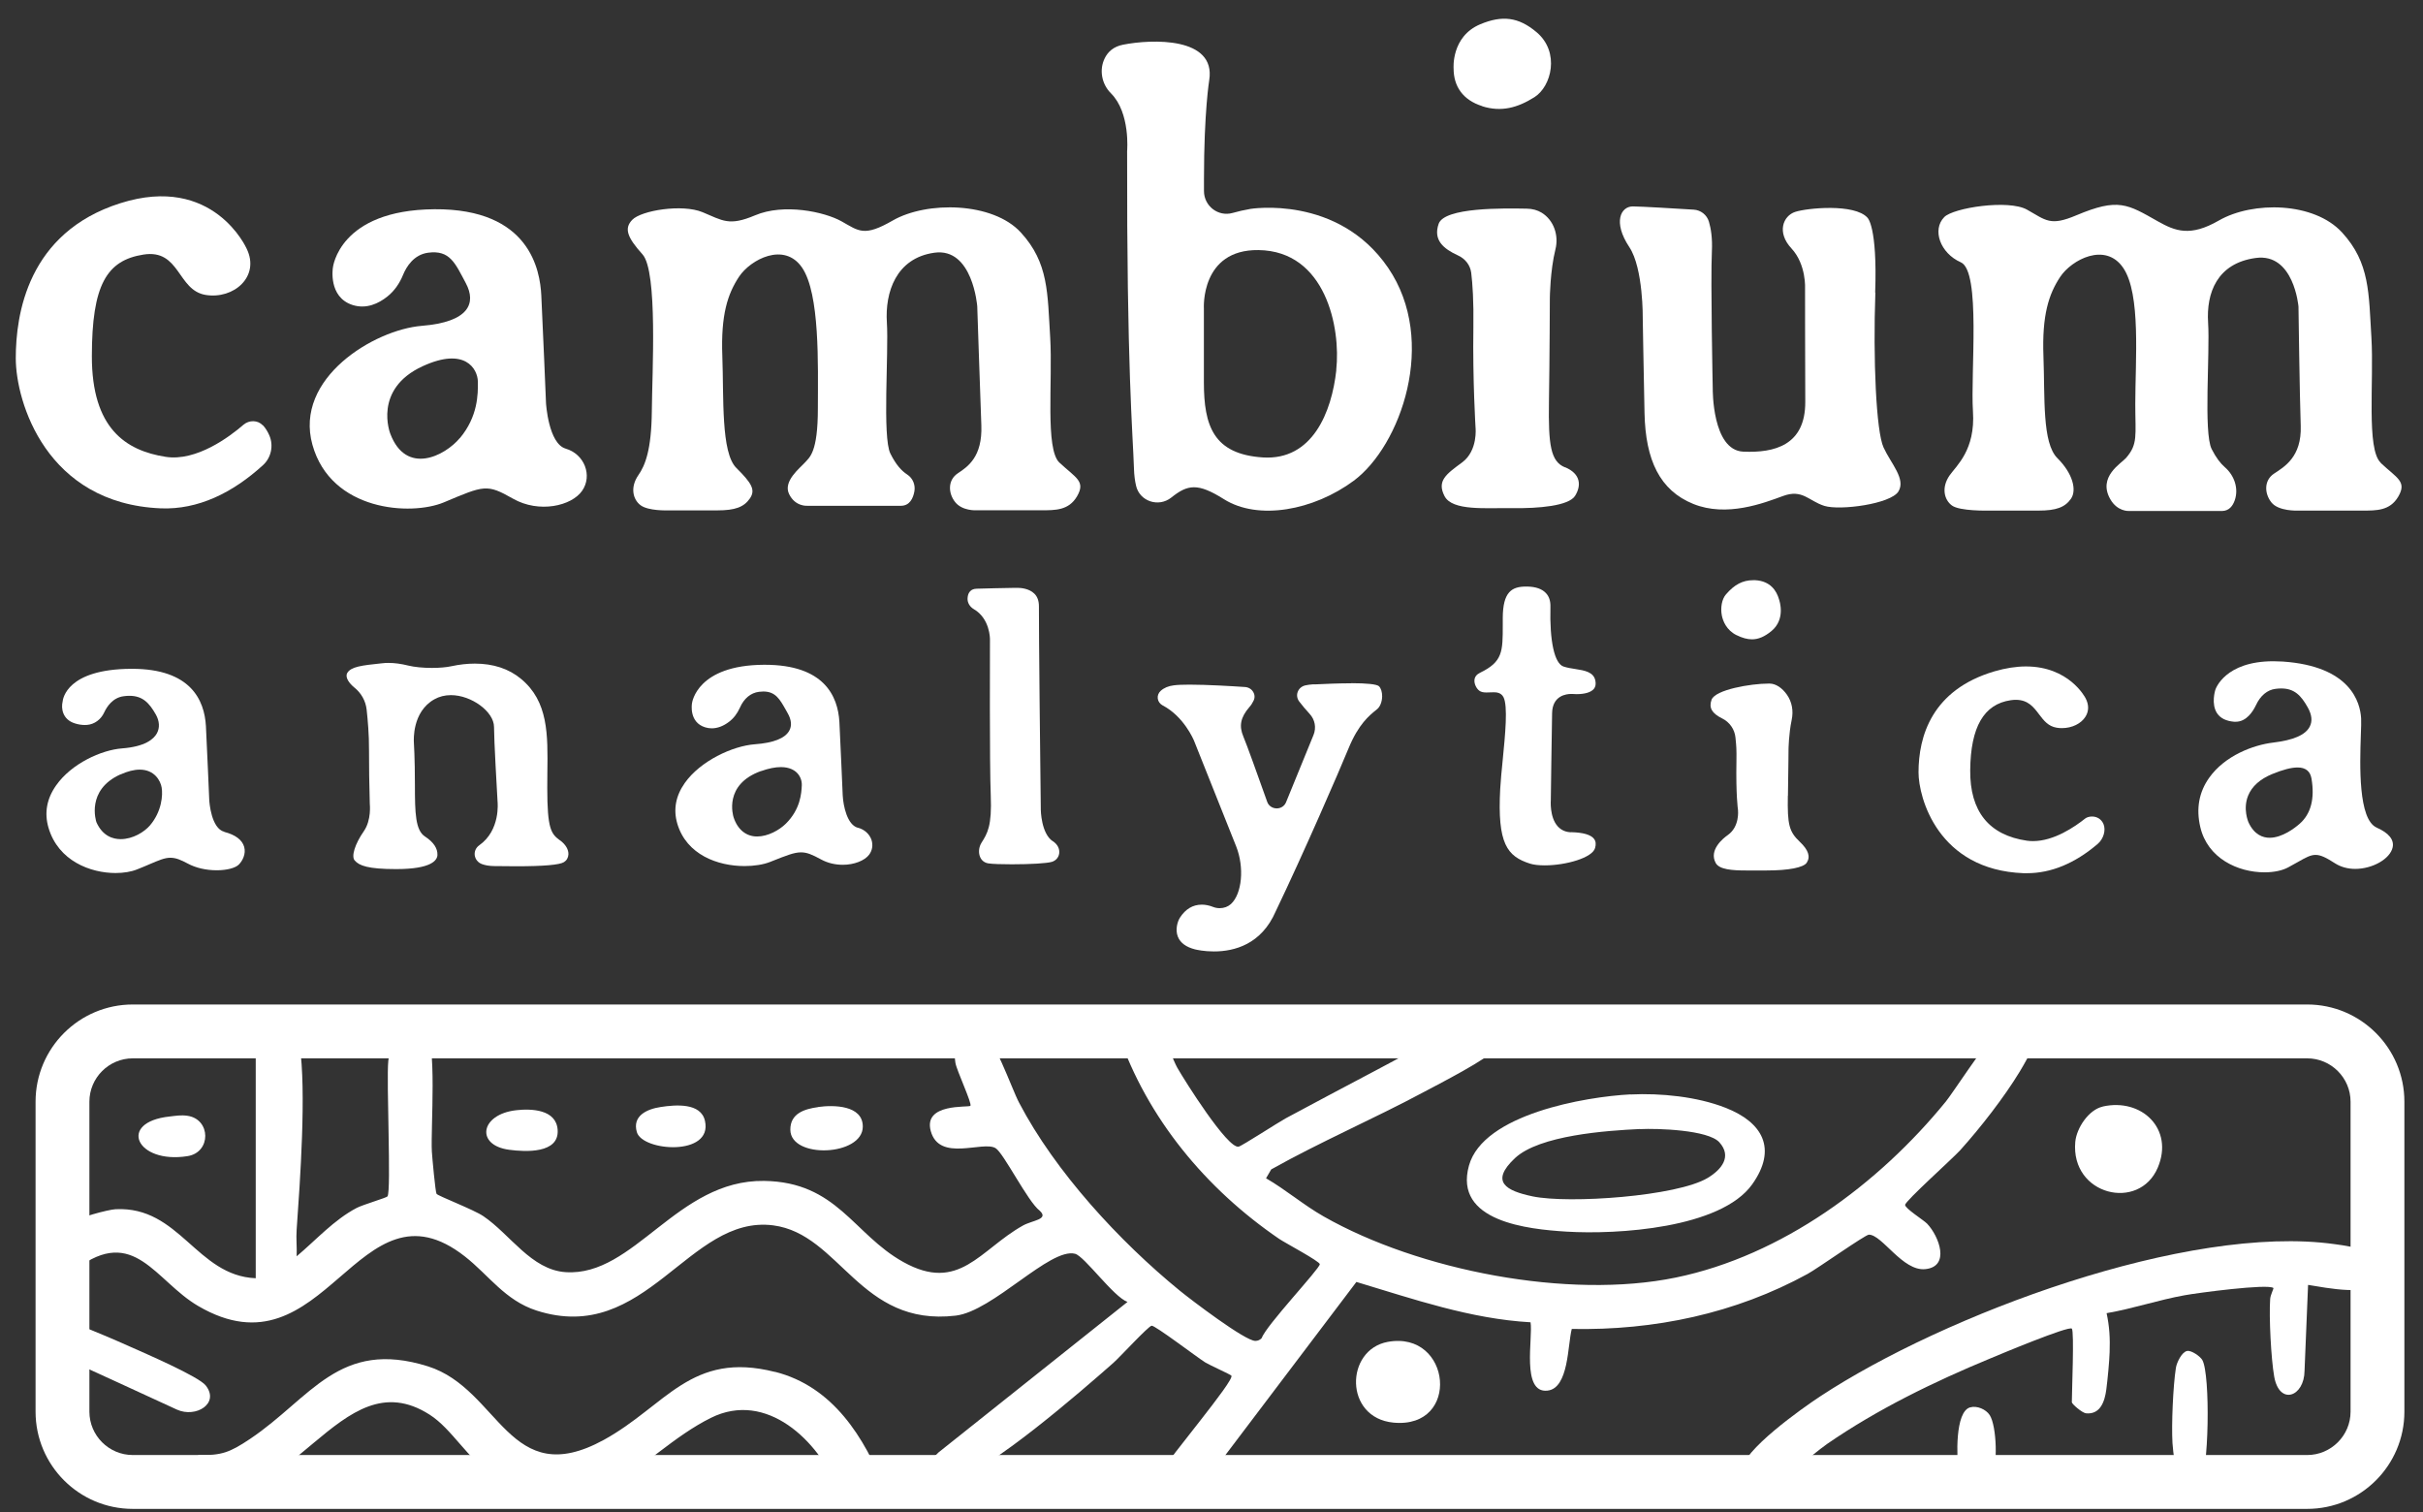
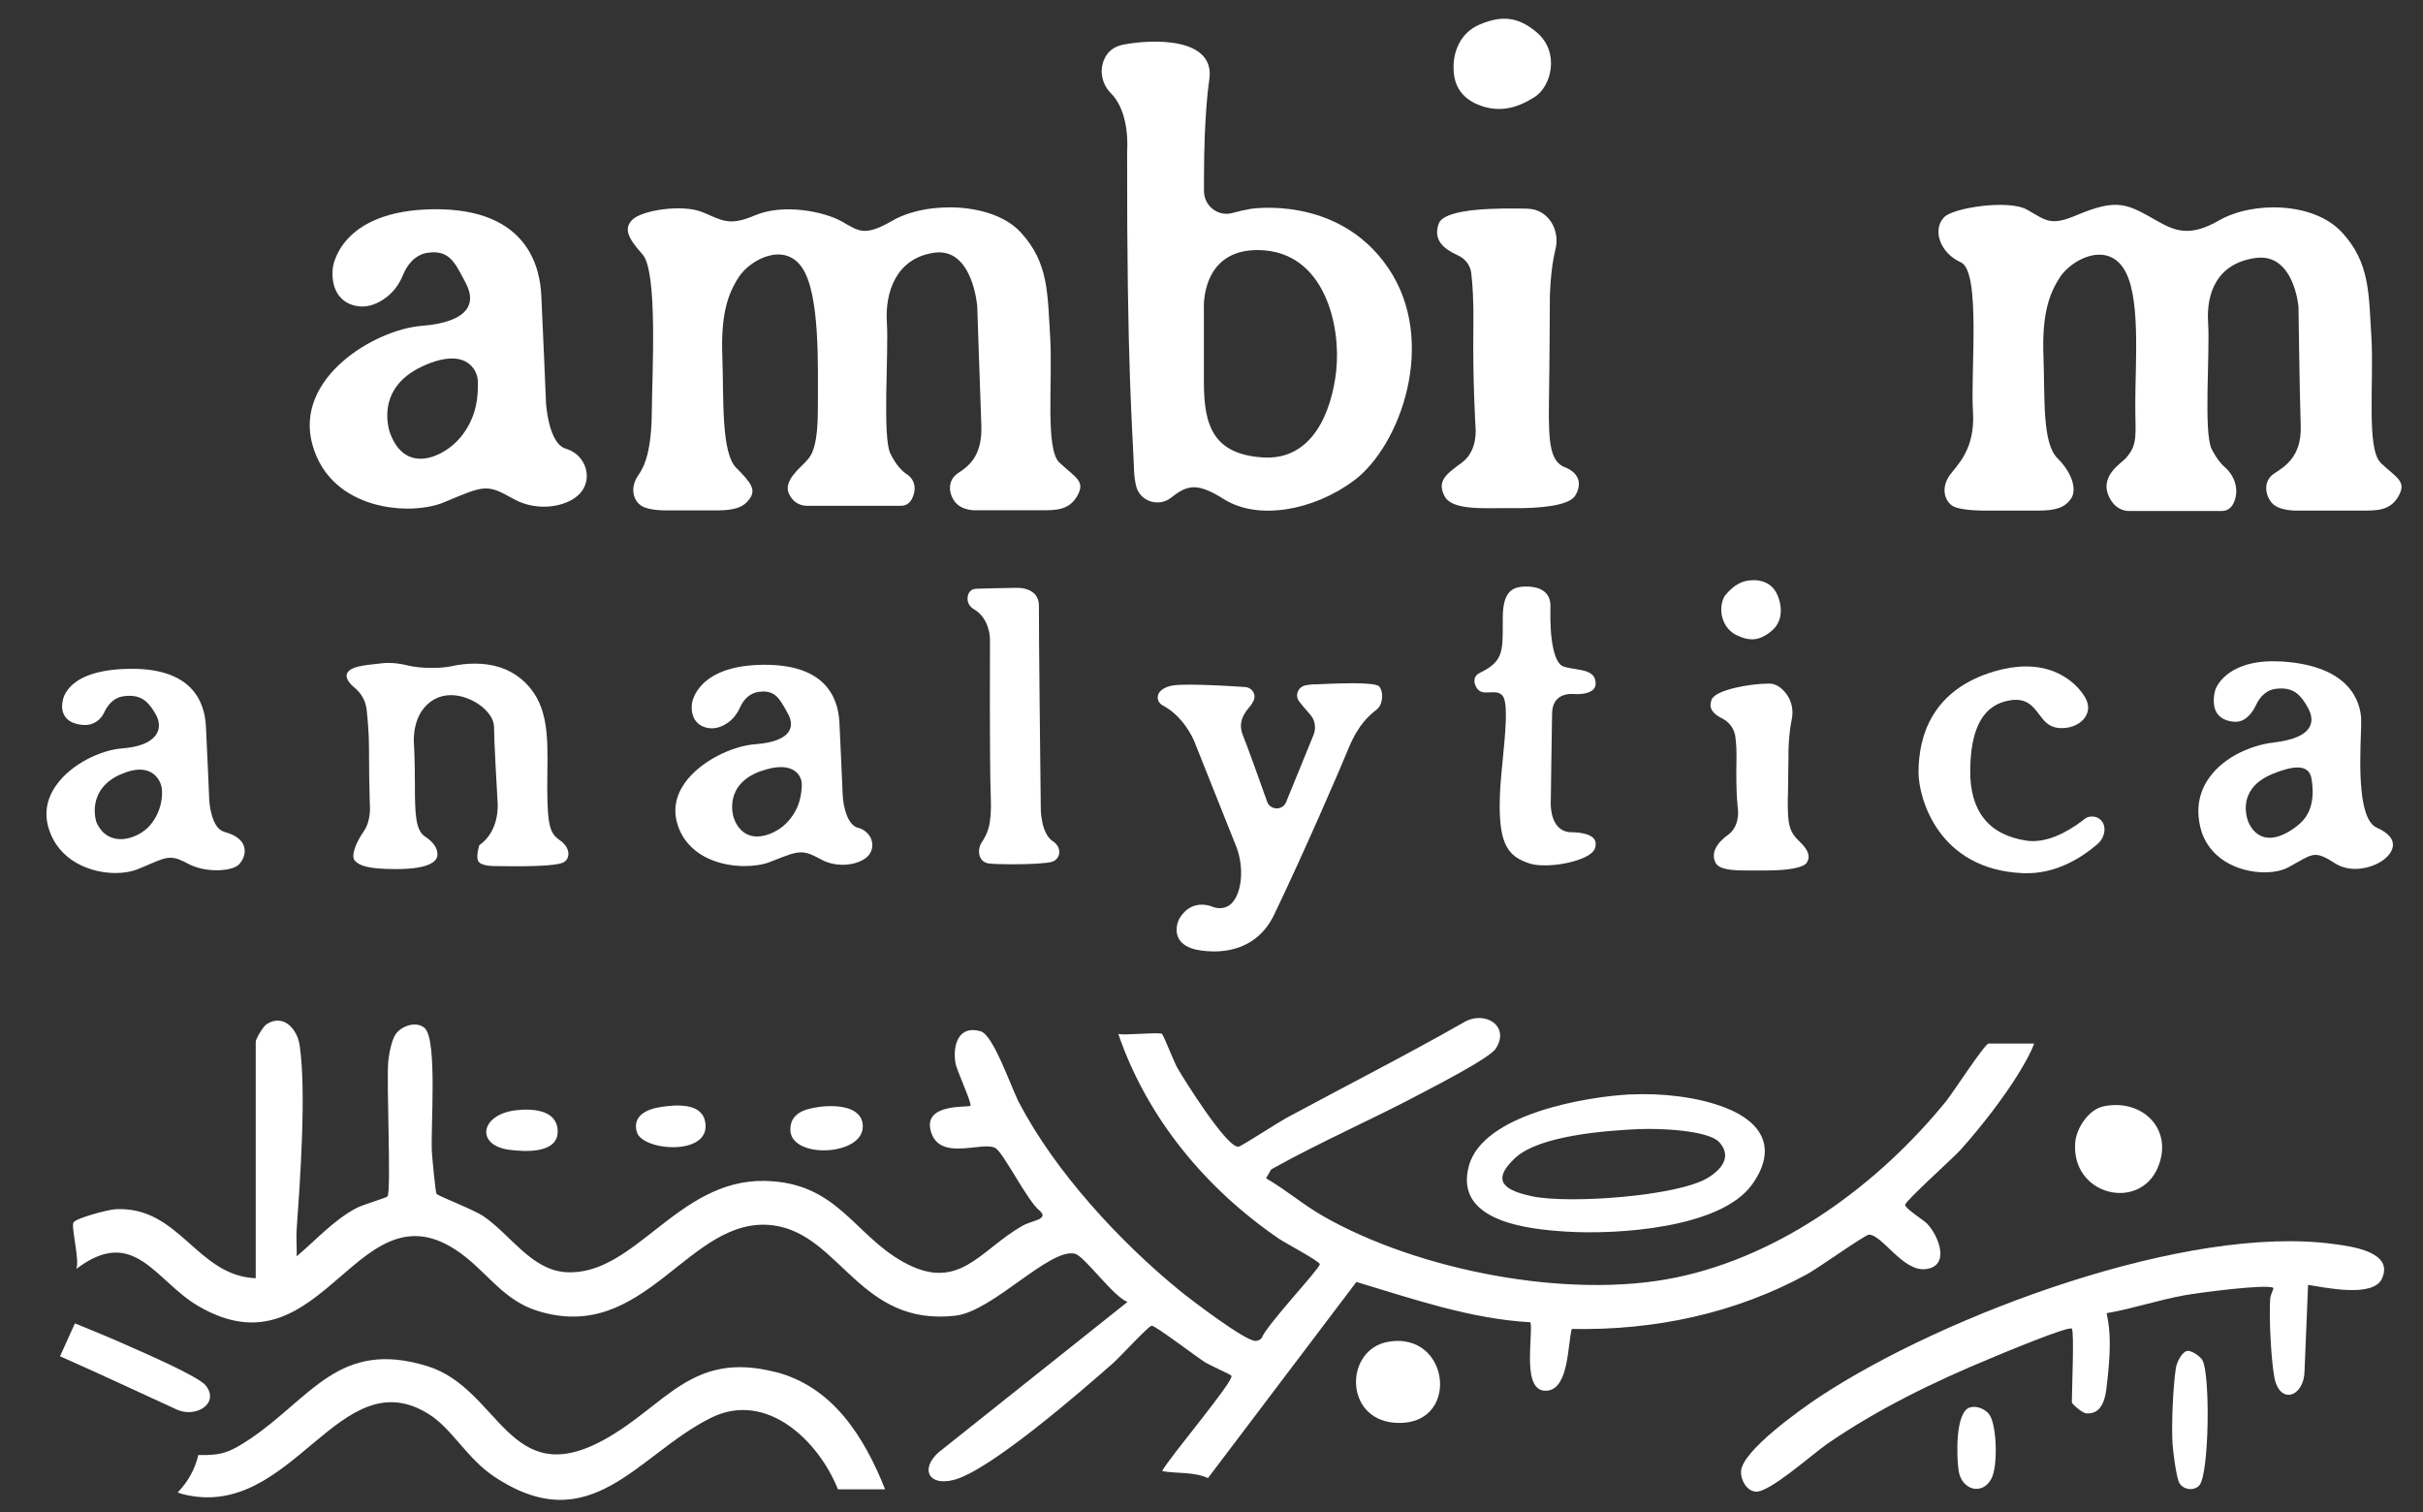
<svg xmlns="http://www.w3.org/2000/svg" width="125" height="78" viewBox="0 0 125 78" fill="none">
  <rect x="0" y="0" width="125" height="78" fill="#333333" stroke="none" />
  <g clip-path="url(#clip0_1409_4801)">
    <path d="M59.95 53.35C60.031 53.4 60.551 54.759 60.733 55.077C61.102 55.724 63.329 59.274 63.9 59.153C64.071 59.117 65.935 57.905 66.334 57.688C69.389 56.037 72.485 54.466 75.501 52.749C76.586 52.092 77.92 52.916 77.172 54.087C76.854 54.587 74.152 55.961 73.435 56.345C70.849 57.729 68.142 58.89 65.582 60.325L65.314 60.784C66.344 61.38 67.248 62.163 68.288 62.754C73.198 65.547 80.915 67.047 86.455 65.905C91.935 64.774 96.914 61.087 100.389 56.819C100.733 56.395 102.399 53.835 102.586 53.835H104.94C104.768 54.309 104.46 54.84 104.197 55.279C103.389 56.612 102.172 58.173 101.126 59.335C100.743 59.759 98.283 61.961 98.283 62.158C98.283 62.345 99.233 62.936 99.419 63.127C100.041 63.784 100.621 65.34 99.323 65.471C98.157 65.592 97.101 63.693 96.414 63.693C96.228 63.693 93.768 65.436 93.253 65.718C89.516 67.764 85.349 68.638 81.086 68.557C80.869 69.37 80.94 71.622 79.829 71.739C78.47 71.885 79.091 69.011 78.96 68.213C75.854 68.037 72.92 67.016 69.975 66.132L62.319 76.249C61.556 75.91 60.748 76.031 59.955 75.89C60.228 75.294 63.708 71.208 63.526 70.966C63.48 70.905 62.405 70.425 62.178 70.284C61.763 70.026 59.571 68.355 59.41 68.39C59.228 68.425 57.768 70.016 57.435 70.309C55.809 71.744 51.061 75.87 49.208 76.344C47.875 76.683 47.476 75.764 48.425 74.92L58.167 67.163C57.44 66.9 55.95 64.804 55.46 64.678C54.167 64.35 51.228 67.643 49.304 67.87C44.349 68.456 43.349 63.663 39.89 63.213C35.516 62.648 33.334 69.43 27.678 67.607C26.052 67.082 25.218 65.784 23.986 64.819C18.456 60.476 16.804 71.228 10.219 67.37C8.006 66.072 6.921 63.193 3.936 65.461C4.123 65.011 3.648 63.264 3.794 63.057C3.956 62.83 5.577 62.4 5.961 62.38C9.274 62.213 10.133 65.814 13.193 65.941V53.739C13.193 53.592 13.582 52.946 13.749 52.84C14.617 52.274 15.329 53.077 15.456 53.91C15.814 56.289 15.481 60.936 15.304 63.436C15.269 63.89 15.325 64.355 15.304 64.809C16.309 63.966 17.218 62.936 18.4 62.314C18.729 62.143 19.946 61.789 19.991 61.718C20.193 61.431 19.925 55.759 20.032 54.729C20.072 54.35 20.203 53.643 20.42 53.34C20.728 52.905 21.521 52.653 21.925 53.052C22.567 53.693 22.213 58.213 22.279 59.405C22.299 59.729 22.461 61.496 22.521 61.587C22.597 61.698 24.43 62.395 24.936 62.739C26.324 63.678 27.405 65.506 29.178 65.627C32.728 65.865 34.92 60.855 39.42 60.92C43.183 60.976 44.016 63.663 46.597 65.102C49.486 66.713 50.546 64.471 52.769 63.224C53.263 62.946 54.132 62.915 53.637 62.456C53.021 61.991 51.779 59.481 51.359 59.229C50.698 58.835 48.46 59.966 48.016 58.345C47.622 56.895 49.955 57.143 50.061 57.047C50.167 56.951 49.344 55.198 49.289 54.83C49.142 53.895 49.46 52.865 50.597 53.203C51.258 53.4 52.172 56.128 52.577 56.89C54.44 60.451 57.758 64.047 60.864 66.582C61.435 67.047 64.238 69.183 64.763 69.173C64.895 69.173 65.006 69.122 65.092 69.026C65.304 68.39 68.081 65.456 68.087 65.218C68.087 65.067 66.294 64.117 65.99 63.91C62.213 61.33 59.182 57.688 57.693 53.34C58.081 53.421 59.799 53.229 59.965 53.34L59.95 53.35Z" fill="white" />
    <path d="M3.865 68.269L3.097 69.966C5.117 70.859 7.117 71.799 9.127 72.718C10.107 73.162 11.35 72.4 10.612 71.471C10.244 71.006 7.471 69.809 6.723 69.476C5.779 69.051 4.824 68.657 3.865 68.269Z" fill="white" />
    <path d="M39.976 70.773C35.652 69.678 34.359 72.516 31.152 74.279C26.248 76.965 25.789 71.657 22.077 70.486C17.496 69.046 16.041 72.122 12.91 74.223C11.835 74.945 11.41 75.087 10.233 75.061C10.047 75.819 9.703 76.43 9.168 76.991C9.269 77.031 9.365 77.061 9.441 77.082C15.112 78.501 17.491 69.981 22.168 72.981C23.319 73.718 24.107 75.243 25.471 76.157C30.496 79.526 32.88 75.026 36.678 73.142C39.546 71.718 42.233 74.334 43.228 76.829H45.662C44.592 74.147 42.976 71.526 39.981 70.769L39.976 70.773Z" fill="white" />
    <path d="M106.884 68.541C106.732 68.38 103.147 69.88 102.667 70.082C99.763 71.284 96.849 72.703 94.263 74.486C93.52 74.996 91.273 77.016 90.571 76.95C90.091 76.905 89.793 76.334 89.818 75.895C89.884 74.824 92.965 72.653 93.909 72.031C100.288 67.834 112.838 63.117 120.449 64.183C121.369 64.309 123.5 64.592 122.884 65.956C122.429 66.966 119.949 66.415 119.071 66.284L118.889 70.708C118.879 72.072 117.586 72.516 117.323 71.011C117.162 70.097 117.05 67.93 117.116 67.006C117.131 66.799 117.308 66.466 117.283 66.445C117.005 66.213 113.354 66.698 112.702 66.819C111.343 67.062 110.035 67.511 108.677 67.743C108.828 68.435 108.859 69.052 108.833 69.759C108.818 70.259 108.727 71.183 108.662 71.683C108.581 72.299 108.354 72.976 107.621 72.91C107.414 72.89 106.884 72.425 106.884 72.339C106.884 71.794 107.015 68.678 106.884 68.541Z" fill="white" />
    <path d="M84.111 56.461C85.662 56.385 87.541 56.567 89.02 57.148C90.93 57.895 91.702 59.259 90.394 61.097C88.773 63.37 83.415 63.698 80.814 63.536C78.839 63.415 74.975 63.021 75.783 60.127C76.521 57.481 81.773 56.577 84.117 56.456L84.111 56.461ZM84.601 58.243C82.889 58.324 79.415 58.562 78.152 59.748C76.854 60.971 77.697 61.43 79.066 61.718C80.93 62.107 86.52 61.718 88.101 60.764C88.813 60.334 89.364 59.663 88.697 58.925C88.116 58.289 85.52 58.203 84.601 58.248V58.243Z" fill="white" />
    <path d="M108.48 57.082C110.49 56.632 112.162 58.243 111.318 60.233C110.354 62.511 106.818 61.657 107.061 58.91C107.126 58.193 107.753 57.248 108.475 57.087L108.48 57.082Z" fill="white" />
    <path d="M71.596 69.223C74.884 68.627 75.379 73.723 71.884 73.389C69.334 73.142 69.389 69.627 71.596 69.223Z" fill="white" />
    <path d="M112.833 69.692C113.05 69.652 113.505 69.965 113.616 70.162C114.035 70.894 113.97 76.026 113.465 76.622C113.212 76.915 112.662 76.879 112.434 76.511C112.278 76.258 112.096 74.834 112.076 74.445C112.02 73.49 112.106 71.501 112.252 70.566C112.293 70.293 112.555 69.743 112.833 69.692Z" fill="white" />
    <path d="M101.641 72.602C101.99 72.501 102.455 72.703 102.647 73.001C103.015 73.577 103.076 75.642 102.732 76.284C102.263 77.168 101.202 76.865 101.046 75.885C100.939 75.208 100.849 72.824 101.636 72.602H101.641Z" fill="white" />
    <path d="M42.208 57.107C42.996 56.996 44.511 57.006 44.511 58.117C44.511 59.642 40.789 59.799 40.773 58.284C40.763 57.44 41.501 57.208 42.208 57.112V57.107Z" fill="white" />
    <path d="M26.622 57.274C27.415 57.183 28.698 57.228 28.769 58.289C28.849 59.521 27.102 59.425 26.269 59.314C24.521 59.082 24.769 57.486 26.627 57.274H26.622Z" fill="white" />
    <path d="M34.087 57.107C34.844 56.991 36.163 56.874 36.37 57.829C36.774 59.662 33.147 59.4 32.855 58.405C32.607 57.556 33.38 57.213 34.087 57.107Z" fill="white" />
-     <path d="M8.754 57.597C9.072 57.561 9.339 57.511 9.673 57.561C10.885 57.738 10.905 59.45 9.673 59.642C7.036 60.061 6.042 57.885 8.754 57.597Z" fill="white" />
-     <path d="M13.557 21.941C13.294 21.663 12.855 21.663 12.562 21.91C11.85 22.527 10.137 23.814 8.547 23.567C6.476 23.244 4.739 22.092 4.739 18.385C4.739 14.678 5.511 13.431 7.4 13.133C9.289 12.835 9.148 14.971 10.602 15.213C12.057 15.456 13.43 14.264 12.723 12.825C12.723 12.825 11.016 8.961 6.213 10.481C1.42 11.996 0.814 16.234 0.814 18.481C0.814 20.729 2.385 25.981 8.299 26.224C10.213 26.299 11.996 25.431 13.572 23.991C13.991 23.607 14.122 22.986 13.895 22.461C13.814 22.274 13.703 22.087 13.562 21.936L13.557 21.941Z" fill="white" />
    <path d="M29.183 23.143C28.289 22.885 28.168 20.794 28.168 20.794C28.168 20.794 27.991 16.506 27.925 15.234C27.86 13.961 27.349 10.759 22.415 10.794C17.481 10.83 17.173 13.809 17.173 13.809C17.173 13.809 16.92 15.325 18.188 15.734C18.905 15.961 19.537 15.653 19.981 15.299C20.35 15.006 20.617 14.612 20.794 14.178C20.966 13.759 21.345 13.138 22.082 13.037C23.218 12.885 23.481 13.582 24.031 14.607C24.582 15.638 24.203 16.612 21.759 16.809C19.314 17.006 15.163 19.506 16.117 22.941C17.072 26.38 21.208 26.622 22.9 25.915C24.986 25.037 25.112 24.956 26.461 25.723C27.809 26.491 29.486 26.102 30.031 25.319C30.577 24.537 30.152 23.42 29.178 23.143H29.183ZM23.728 22.592C22.945 23.532 20.956 24.532 20.137 22.38C20.137 22.38 19.218 20.077 21.809 18.89C23.986 17.89 24.637 19.021 24.653 19.683C24.663 20.345 24.653 21.486 23.733 22.592H23.728Z" fill="white" />
    <path d="M54.657 23.87C53.91 23.168 54.314 19.678 54.178 17.405C54.036 15.133 54.107 13.562 52.662 11.991C51.218 10.415 47.814 10.365 46.056 11.375C44.577 12.229 44.309 11.921 43.42 11.421C42.531 10.921 40.435 10.481 38.956 11.107C37.607 11.678 37.289 11.38 36.243 10.946C35.198 10.511 33.082 10.855 32.617 11.34C32.188 11.784 32.355 12.244 33.147 13.123C33.94 14.006 33.642 19.229 33.627 21.218C33.607 23.208 33.284 24.011 32.93 24.516C32.501 25.138 32.647 25.769 33.051 26.067C33.45 26.36 34.41 26.329 34.41 26.329C34.41 26.329 36.107 26.329 37.011 26.329C37.915 26.329 38.375 26.163 38.683 25.718C38.991 25.274 38.779 24.925 37.986 24.138C37.188 23.35 37.344 20.501 37.264 18.37C37.183 16.239 37.541 15.158 38.127 14.274C38.713 13.39 40.461 12.456 41.38 13.809C42.299 15.163 42.198 18.784 42.193 21.062C42.193 23.345 41.769 23.587 41.521 23.865C41.274 24.143 40.385 24.825 40.708 25.486C41.026 26.148 41.652 26.092 41.652 26.092H46.486C46.93 26.087 47.107 25.708 47.172 25.35C47.233 25.016 47.092 24.668 46.804 24.481C46.511 24.289 46.228 23.986 45.935 23.4C45.511 22.557 45.854 18.183 45.753 16.638C45.652 15.092 46.218 13.315 48.203 13.037C50.183 12.759 50.415 15.799 50.415 15.799C50.415 15.799 50.566 20.34 50.627 21.951C50.683 23.562 49.935 24.072 49.415 24.415C48.885 24.764 48.91 25.446 49.279 25.905C49.647 26.365 50.359 26.324 50.359 26.324H53.703C54.445 26.324 55.132 26.334 55.561 25.607C56.021 24.819 55.501 24.658 54.662 23.87H54.657Z" fill="white" />
    <path d="M122.818 23.87C122.071 23.168 122.475 19.678 122.338 17.405C122.197 15.133 122.268 13.562 120.823 11.991C119.379 10.416 116.227 10.365 114.47 11.375C112.99 12.229 112.217 11.921 111.328 11.421C109.753 10.532 109.288 10.193 107.116 11.107C105.768 11.678 105.556 11.37 104.571 10.815C103.616 10.279 100.773 10.719 100.303 11.198C99.662 11.85 100.091 13.062 101.157 13.532C102.202 13.991 101.652 19.234 101.783 21.229C101.914 23.213 100.93 24.021 100.576 24.527C100.147 25.148 100.293 25.779 100.697 26.077C101.101 26.375 102.566 26.34 102.566 26.34C102.566 26.34 104.263 26.34 105.167 26.34C106.071 26.34 106.53 26.173 106.839 25.729C107.147 25.284 106.934 24.426 106.142 23.638C105.344 22.85 105.5 20.512 105.419 18.38C105.339 16.249 105.697 15.168 106.283 14.284C106.869 13.4 108.616 12.466 109.535 13.82C110.455 15.173 110.157 18.572 110.157 20.85C110.157 22.476 110.303 22.905 109.682 23.623C109.44 23.905 108.202 24.592 108.869 25.754C109.232 26.39 109.813 26.36 109.813 26.36H114.647C114.99 26.35 115.182 26.112 115.288 25.809C115.5 25.198 115.268 24.527 114.778 24.102C114.551 23.905 114.323 23.613 114.096 23.163C113.672 22.32 114.015 18.198 113.914 16.653C113.813 15.107 114.379 13.582 116.364 13.309C118.343 13.032 118.576 15.815 118.576 15.815C118.576 15.815 118.636 20.355 118.692 21.966C118.747 23.577 117.838 24.087 117.318 24.431C116.788 24.779 116.813 25.461 117.182 25.921C117.551 26.38 118.52 26.34 118.52 26.34H121.864C122.606 26.34 123.293 26.35 123.722 25.622C124.182 24.835 123.662 24.673 122.823 23.885L122.818 23.87Z" fill="white" />
    <path d="M64.475 10.784C64.198 10.83 63.884 10.901 63.586 10.986C62.844 11.194 62.112 10.628 62.112 9.855V9.219C62.112 5.774 62.384 4.128 62.384 4.128C62.733 1.896 59.425 2.012 57.94 2.305C57.445 2.401 57.157 2.673 56.996 2.997C56.693 3.598 56.834 4.34 57.314 4.815C58.324 5.825 58.147 7.79 58.147 7.79C58.127 19.077 58.44 22.31 58.501 24.193C58.511 24.527 58.551 24.81 58.607 25.052C58.788 25.865 59.773 26.188 60.425 25.668C61.273 24.991 61.788 24.901 63.137 25.749C64.905 26.865 67.768 26.335 69.839 24.799C72.248 23.012 74.197 17.608 71.612 13.815C69.021 10.022 64.49 10.779 64.49 10.779L64.475 10.784ZM68.94 19.087C68.703 21.264 67.708 23.759 65.152 23.598C62.596 23.431 62.107 21.966 62.107 19.714V15.911C62.107 15.911 61.925 12.86 64.925 12.901C68.389 12.946 69.177 16.906 68.935 19.087H68.94Z" fill="white" />
    <path d="M80.733 24.108C79.995 23.805 79.874 22.956 79.909 20.714C79.945 18.471 79.955 15.365 79.955 15.365C79.955 15.365 79.97 13.956 80.243 12.865C80.424 12.143 80.162 11.36 79.531 10.971C79.313 10.84 79.061 10.769 78.763 10.764C77.576 10.744 74.516 10.688 74.218 11.547C73.93 12.38 74.455 12.83 75.228 13.183C75.591 13.35 75.849 13.678 75.899 14.077C75.965 14.618 76.031 15.517 76.01 16.911C75.97 19.592 76.122 22.062 76.122 22.062C76.122 22.062 76.253 23.244 75.43 23.855C74.606 24.461 74.117 24.804 74.521 25.592C74.925 26.375 76.677 26.193 78.031 26.213C79.384 26.234 80.935 26.097 81.258 25.577C81.581 25.057 81.561 24.446 80.738 24.102L80.733 24.108Z" fill="white" />
    <path d="M76.47 5.482C77.45 5.79 78.288 5.562 79.162 5.012C80.036 4.461 80.49 2.694 79.273 1.663C78.334 0.87 77.49 0.78 76.359 1.254C74.854 1.891 74.99 3.537 74.99 3.537C74.99 4.441 75.455 5.158 76.47 5.476V5.482Z" fill="white" />
-     <path d="M96.738 15.092C96.859 11.658 96.339 11.229 96.339 11.229C95.672 10.491 93.228 10.729 92.611 10.931C91.995 11.133 91.642 11.981 92.419 12.815C93.197 13.653 93.121 14.9 93.121 14.9C93.121 14.9 93.121 18.481 93.132 20.729C93.142 22.976 91.541 23.37 89.93 23.299C88.319 23.224 88.359 20.057 88.359 20.057C88.359 20.057 88.243 14.466 88.314 12.971C88.349 12.284 88.263 11.779 88.162 11.436C88.056 11.082 87.738 10.835 87.374 10.815C86.475 10.759 84.707 10.653 84.243 10.648C83.617 10.643 83.192 11.451 84.056 12.749C84.783 13.845 84.748 16.431 84.748 16.431C84.748 16.431 84.788 18.87 84.839 21.304C84.889 23.744 85.632 25.299 87.354 25.996C89.076 26.693 90.98 25.956 91.985 25.587C92.99 25.218 93.303 25.84 94.117 26.097C94.924 26.35 97.551 25.996 97.94 25.35C98.329 24.703 97.551 23.916 97.172 23.087C96.788 22.259 96.626 18.527 96.748 15.092H96.738Z" fill="white" />
    <path d="M107.924 42.122C107.788 42.122 107.652 42.163 107.576 42.223C107.03 42.658 105.96 43.39 104.884 43.39C104.778 43.39 104.677 43.385 104.571 43.37C102.611 43.087 101.621 41.86 101.641 39.733C101.662 37.506 102.343 36.324 103.732 36.122C103.828 36.107 103.914 36.102 103.995 36.102C104.631 36.102 104.919 36.486 105.197 36.855C105.439 37.173 105.667 37.471 106.106 37.541C106.197 37.557 106.283 37.562 106.374 37.562C106.894 37.562 107.369 37.329 107.591 36.966C107.768 36.678 107.768 36.35 107.591 36.016C107.556 35.951 106.727 34.38 104.515 34.38C104.01 34.38 103.465 34.466 102.894 34.632C99.657 35.587 98.975 37.991 98.975 39.844C98.975 41.142 99.97 44.88 104.399 45.046C104.455 45.046 104.515 45.046 104.571 45.046C105.813 45.046 107.04 44.541 108.217 43.536C108.52 43.279 108.651 42.824 108.515 42.506C108.409 42.264 108.192 42.122 107.919 42.122H107.924Z" fill="white" />
    <path d="M44.258 42.703C43.708 42.556 43.506 41.587 43.475 41.036C43.475 41.036 43.349 38.117 43.304 37.248C43.228 35.9 42.506 34.294 39.46 34.294H39.405C35.976 34.314 35.708 36.213 35.698 36.289C35.693 36.329 35.541 37.264 36.38 37.521C36.491 37.556 36.602 37.572 36.718 37.572C37.011 37.572 37.314 37.461 37.607 37.238C37.849 37.056 38.036 36.809 38.172 36.506C38.38 36.031 38.728 35.743 39.157 35.688C39.238 35.678 39.309 35.673 39.38 35.673C40.011 35.673 40.233 36.077 40.546 36.632L40.637 36.794C40.829 37.132 40.859 37.44 40.718 37.693C40.501 38.087 39.905 38.324 38.94 38.395C37.794 38.481 36.132 39.254 35.329 40.39C34.859 41.056 34.728 41.758 34.94 42.486C35.415 44.102 37.041 44.678 38.41 44.678C38.905 44.678 39.385 44.602 39.728 44.465L39.829 44.425C40.592 44.122 40.971 43.971 41.324 43.971C41.632 43.971 41.89 44.082 42.364 44.339C42.698 44.521 43.081 44.612 43.48 44.612C44.061 44.612 44.612 44.4 44.844 44.082C45.006 43.859 45.046 43.582 44.955 43.314C44.849 43.021 44.597 42.794 44.273 42.703H44.258ZM39.263 39.779C39.647 39.642 39.991 39.572 40.284 39.572C40.733 39.572 40.991 39.738 41.122 39.875C41.289 40.046 41.374 40.284 41.364 40.516C41.344 40.915 41.299 41.743 40.536 42.496C40.203 42.824 39.617 43.152 39.056 43.152C38.496 43.152 38.051 42.799 37.844 42.157C37.824 42.087 37.314 40.471 39.263 39.774V39.779Z" fill="white" />
    <path d="M11.572 42.91C10.9 42.739 10.799 41.395 10.794 41.249C10.794 41.244 10.668 38.289 10.623 37.456C10.547 36.108 9.83 34.502 6.809 34.502H6.759C3.456 34.522 3.244 36.042 3.229 36.203C3.153 36.522 3.208 37.118 3.87 37.32C4.047 37.375 4.213 37.4 4.375 37.4C4.416 37.4 4.456 37.4 4.496 37.395C4.87 37.365 5.208 37.118 5.375 36.754C5.506 36.471 5.809 35.986 6.385 35.916C6.491 35.9 6.587 35.895 6.678 35.895C7.36 35.895 7.703 36.264 8.042 36.865C8.229 37.198 8.249 37.542 8.097 37.825C7.931 38.133 7.481 38.517 6.294 38.608C5.239 38.688 3.688 39.385 2.895 40.517C2.41 41.203 2.279 41.936 2.501 42.698C3.006 44.42 4.678 45.037 5.961 45.037C6.38 45.037 6.774 44.971 7.072 44.85C7.32 44.754 7.527 44.663 7.718 44.582C8.203 44.375 8.496 44.249 8.789 44.249C9.082 44.249 9.34 44.365 9.683 44.547C10.102 44.774 10.633 44.895 11.183 44.895C11.698 44.895 12.143 44.779 12.319 44.602C12.511 44.41 12.698 44.052 12.597 43.688C12.496 43.33 12.143 43.062 11.572 42.916V42.91ZM6.208 39.956C6.577 39.789 6.915 39.703 7.208 39.703C7.976 39.703 8.284 40.284 8.34 40.628C8.405 41.011 8.35 41.855 7.739 42.577C7.446 42.921 6.85 43.289 6.224 43.289C5.835 43.289 5.299 43.138 4.976 42.421C4.951 42.355 4.436 40.754 6.208 39.951V39.956Z" fill="white" />
    <path d="M122.611 42.693C121.651 42.274 121.742 39.451 121.793 37.93C121.808 37.536 121.818 37.228 121.808 37.057C121.762 36.254 121.283 34.365 117.757 34.127C117.591 34.117 117.434 34.112 117.283 34.112C114.778 34.112 114.298 35.542 114.283 35.597C114.283 35.602 114.055 36.314 114.379 36.799C114.55 37.052 114.843 37.198 115.258 37.233C115.288 37.233 115.313 37.233 115.338 37.233C115.899 37.233 116.232 36.693 116.384 36.375C116.611 35.885 116.97 35.587 117.394 35.536C117.5 35.521 117.596 35.516 117.687 35.516C118.369 35.516 118.712 35.885 119.05 36.486C119.268 36.87 119.303 37.208 119.156 37.486C118.934 37.915 118.318 38.183 117.263 38.309C116.252 38.43 114.783 38.976 113.97 40.122C113.444 40.86 113.288 41.713 113.51 42.663C113.884 44.279 115.449 45.001 116.828 45.001C117.308 45.001 117.737 44.91 118.04 44.748C118.232 44.642 118.399 44.552 118.54 44.471C118.949 44.239 119.192 44.102 119.459 44.102C119.727 44.102 120.015 44.249 120.47 44.541C120.757 44.723 121.116 44.824 121.5 44.824C122.404 44.824 123.308 44.304 123.434 43.713C123.52 43.319 123.232 42.966 122.606 42.693H122.611ZM115.98 41.041C116.177 40.562 116.596 40.188 117.222 39.93C117.778 39.703 118.207 39.592 118.53 39.592C118.944 39.592 119.182 39.784 119.247 40.163C119.424 41.203 119.217 41.991 118.631 42.501C118.384 42.718 117.737 43.218 117.086 43.218C116.752 43.218 116.293 43.077 115.99 42.405C115.99 42.4 115.697 41.733 115.98 41.041Z" fill="white" />
    <path d="M92.238 41.051C92.263 39.526 92.268 38.673 92.268 38.673C92.268 38.663 92.278 37.865 92.43 37.142C92.531 36.668 92.445 36.208 92.187 35.839C91.935 35.481 91.612 35.269 91.298 35.264H91.243C90.308 35.264 88.485 35.582 88.298 36.097C88.147 36.511 88.314 36.799 88.844 37.062C89.228 37.248 89.49 37.627 89.531 38.047L89.546 38.208C89.571 38.466 89.591 38.637 89.581 39.274C89.551 40.996 89.652 41.718 89.662 41.789C89.662 41.824 89.753 42.642 89.137 43.077C88.899 43.243 88.147 43.844 88.51 44.516C88.692 44.859 89.369 44.905 90.076 44.905H90.773H91.147C92.273 44.905 93.041 44.754 93.207 44.506C93.409 44.193 93.298 43.849 92.844 43.42C92.298 42.9 92.207 42.546 92.233 41.056L92.238 41.051Z" fill="white" />
    <path d="M89.586 32.764C89.879 32.91 90.142 32.981 90.384 32.981C90.717 32.981 91.031 32.845 91.384 32.557C92.126 31.946 91.808 31.006 91.773 30.905C91.652 30.486 91.339 29.976 90.556 29.931C90.515 29.931 90.48 29.931 90.44 29.931C89.904 29.931 89.475 30.158 89.041 30.663C88.829 30.905 88.748 31.35 88.829 31.759C88.884 32.022 89.051 32.501 89.591 32.769L89.586 32.764Z" fill="white" />
-     <path d="M28.885 43.35C28.435 43.016 28.233 42.779 28.233 40.653C28.233 40.395 28.233 40.143 28.238 39.85C28.264 37.885 28.289 36.188 26.88 35.022C26.249 34.496 25.446 34.234 24.496 34.234C24.107 34.234 23.708 34.279 23.304 34.365C23.037 34.425 22.673 34.456 22.279 34.456C21.814 34.456 21.37 34.41 21.062 34.335C20.698 34.244 20.355 34.198 20.047 34.198C19.951 34.198 19.85 34.198 19.754 34.213L19.643 34.224C18.683 34.325 18.102 34.39 17.915 34.718C17.784 34.951 18.032 35.264 18.279 35.466C18.638 35.754 18.865 36.158 18.915 36.612C18.971 37.123 19.042 37.9 19.037 38.688C19.037 39.526 19.047 40.491 19.077 41.456C19.077 41.491 19.173 42.299 18.769 42.88C18.309 43.542 18.112 44.178 18.299 44.39C18.532 44.658 18.986 44.834 20.436 44.834C22.259 44.834 22.552 44.38 22.567 44.112C22.582 43.764 22.365 43.441 21.925 43.153C21.43 42.834 21.405 41.941 21.405 40.511C21.405 39.082 21.35 38.284 21.35 38.274C21.35 38.213 21.249 36.728 22.405 36.077C22.663 35.931 22.951 35.86 23.264 35.86C24.324 35.86 25.486 36.718 25.486 37.501C25.486 38.178 25.637 40.804 25.668 41.34C25.673 41.4 25.824 42.83 24.723 43.607C24.552 43.728 24.466 43.92 24.491 44.122C24.521 44.329 24.658 44.501 24.865 44.577C25.031 44.638 25.233 44.673 25.471 44.678C25.834 44.683 26.233 44.688 26.632 44.688C28.036 44.688 28.865 44.617 29.092 44.476C29.233 44.39 29.314 44.249 29.324 44.077C29.334 43.829 29.188 43.567 28.885 43.345V43.35Z" fill="white" />
+     <path d="M28.885 43.35C28.435 43.016 28.233 42.779 28.233 40.653C28.233 40.395 28.233 40.143 28.238 39.85C28.264 37.885 28.289 36.188 26.88 35.022C26.249 34.496 25.446 34.234 24.496 34.234C24.107 34.234 23.708 34.279 23.304 34.365C23.037 34.425 22.673 34.456 22.279 34.456C21.814 34.456 21.37 34.41 21.062 34.335C20.698 34.244 20.355 34.198 20.047 34.198C19.951 34.198 19.85 34.198 19.754 34.213L19.643 34.224C18.683 34.325 18.102 34.39 17.915 34.718C17.784 34.951 18.032 35.264 18.279 35.466C18.638 35.754 18.865 36.158 18.915 36.612C18.971 37.123 19.042 37.9 19.037 38.688C19.037 39.526 19.047 40.491 19.077 41.456C19.077 41.491 19.173 42.299 18.769 42.88C18.309 43.542 18.112 44.178 18.299 44.39C18.532 44.658 18.986 44.834 20.436 44.834C22.259 44.834 22.552 44.38 22.567 44.112C22.582 43.764 22.365 43.441 21.925 43.153C21.43 42.834 21.405 41.941 21.405 40.511C21.405 39.082 21.35 38.284 21.35 38.274C21.35 38.213 21.249 36.728 22.405 36.077C22.663 35.931 22.951 35.86 23.264 35.86C24.324 35.86 25.486 36.718 25.486 37.501C25.486 38.178 25.637 40.804 25.668 41.34C25.673 41.4 25.824 42.83 24.723 43.607C24.521 44.329 24.658 44.501 24.865 44.577C25.031 44.638 25.233 44.673 25.471 44.678C25.834 44.683 26.233 44.688 26.632 44.688C28.036 44.688 28.865 44.617 29.092 44.476C29.233 44.39 29.314 44.249 29.324 44.077C29.334 43.829 29.188 43.567 28.885 43.345V43.35Z" fill="white" />
    <path d="M54.309 43.395C53.708 42.996 53.693 41.774 53.693 41.764V41.693C53.672 40.138 53.587 32.315 53.597 31.279C53.597 31.002 53.521 30.779 53.359 30.623C53.087 30.355 52.657 30.325 52.486 30.325H52.385C51.885 30.335 50.693 30.355 50.385 30.37C50.273 30.375 49.94 30.395 49.915 30.87C49.905 31.087 50.026 31.299 50.233 31.421C51.076 31.91 51.071 32.946 51.071 32.991C51.071 33.254 51.046 39.481 51.112 41.027C51.177 42.612 50.94 42.991 50.637 43.471C50.491 43.703 50.465 44.001 50.571 44.229C50.652 44.405 50.809 44.517 51.006 44.542C51.208 44.572 51.652 44.587 52.198 44.587C53.177 44.587 54.006 44.537 54.263 44.461C54.465 44.4 54.612 44.239 54.642 44.032C54.677 43.789 54.556 43.552 54.309 43.39V43.395Z" fill="white" />
    <path d="M69.713 35.249C69.081 35.249 68.379 35.279 67.864 35.304H67.723C67.587 35.314 67.46 35.33 67.349 35.355C67.162 35.395 67.016 35.516 66.95 35.688C66.884 35.855 66.915 36.037 67.021 36.183C67.172 36.38 67.354 36.602 67.566 36.83C67.839 37.127 67.915 37.542 67.763 37.915C67.283 39.102 66.723 40.466 66.344 41.39C66.263 41.582 66.081 41.703 65.864 41.703C65.647 41.703 65.445 41.572 65.374 41.365C64.905 40.047 64.314 38.395 64.147 38.006C63.91 37.451 63.996 37.006 64.455 36.476C64.541 36.38 64.612 36.269 64.667 36.153C64.743 36.006 64.738 35.84 64.652 35.698C64.566 35.547 64.405 35.451 64.223 35.441C63.546 35.395 62.273 35.319 61.364 35.319C61.006 35.319 60.733 35.33 60.551 35.355C60.273 35.39 60.046 35.486 59.88 35.638C59.763 35.744 59.708 35.89 59.728 36.037C59.748 36.188 59.839 36.314 59.98 36.39C61.071 36.956 61.576 38.158 61.597 38.208C61.597 38.208 63.359 42.617 63.773 43.663C64.203 44.749 64.076 46.107 63.501 46.638C63.349 46.774 63.147 46.85 62.925 46.85C62.804 46.85 62.688 46.829 62.576 46.784C62.385 46.708 62.182 46.668 62.001 46.668C61.536 46.668 61.157 46.895 60.869 47.344C60.748 47.536 60.617 47.961 60.768 48.329C60.895 48.642 61.193 48.86 61.652 48.976C61.753 49.001 62.132 49.082 62.627 49.082C63.672 49.082 65.076 48.723 65.814 47.011C67.233 44.057 69.107 39.739 69.576 38.592C70.081 37.36 70.647 36.905 70.985 36.633L71.041 36.587C71.198 36.461 71.299 36.203 71.304 35.925C71.304 35.693 71.243 35.496 71.132 35.395C71.016 35.299 70.516 35.244 69.713 35.244V35.249Z" fill="white" />
    <path d="M81.061 42.935C80.773 42.93 80.541 42.824 80.364 42.632C79.93 42.153 80.005 41.279 80.005 41.264C80.005 41.264 80.051 37.814 80.071 36.794C80.086 35.87 80.824 35.799 81.051 35.799C81.096 35.799 81.127 35.799 81.132 35.799C81.147 35.799 81.228 35.809 81.339 35.809C81.763 35.809 82.076 35.713 82.223 35.542C82.314 35.435 82.339 35.289 82.303 35.112C82.213 34.663 81.748 34.587 81.258 34.511C81.056 34.481 80.849 34.446 80.662 34.385C80.192 34.228 79.94 33.082 79.985 31.309C79.995 31.006 79.915 30.759 79.743 30.587C79.546 30.38 79.228 30.269 78.799 30.259H78.728C77.99 30.259 77.531 30.532 77.526 31.88V32.239C77.526 33.622 77.526 34.138 76.349 34.708C76.177 34.794 76.081 34.915 76.066 35.077C76.046 35.289 76.177 35.532 76.319 35.633C76.4 35.693 76.511 35.723 76.677 35.723C76.733 35.723 76.793 35.723 76.864 35.718C76.93 35.718 76.99 35.713 77.051 35.713C77.167 35.713 77.43 35.713 77.561 35.961C77.799 36.415 77.652 37.905 77.521 39.228C77.47 39.749 77.415 40.289 77.394 40.703C77.243 43.526 77.748 44.173 78.93 44.552C79.117 44.612 79.384 44.642 79.692 44.642C80.778 44.642 82.147 44.254 82.288 43.748C82.344 43.552 82.329 43.395 82.233 43.274C82.071 43.062 81.677 42.946 81.061 42.93V42.935Z" fill="white" />
-     <path d="M119.025 77.839H6.85C4.082 77.839 1.835 75.592 1.835 72.824V56.834C1.835 54.067 4.082 51.819 6.85 51.819H119.025C121.793 51.819 124.04 54.067 124.04 56.834V72.824C124.04 75.592 121.793 77.839 119.025 77.839ZM6.85 54.597C5.617 54.597 4.612 55.602 4.612 56.834V72.824C4.612 74.056 5.617 75.061 6.85 75.061H119.025C120.257 75.061 121.263 74.056 121.263 72.824V56.834C121.263 55.602 120.257 54.597 119.025 54.597H6.85Z" fill="white" />
  </g>
  <defs>
    <clipPath id="clip0_1409_4801">
      <rect width="123.226" height="76.873" fill="white" transform="translate(0.814 0.966)" />
    </clipPath>
  </defs>
</svg>